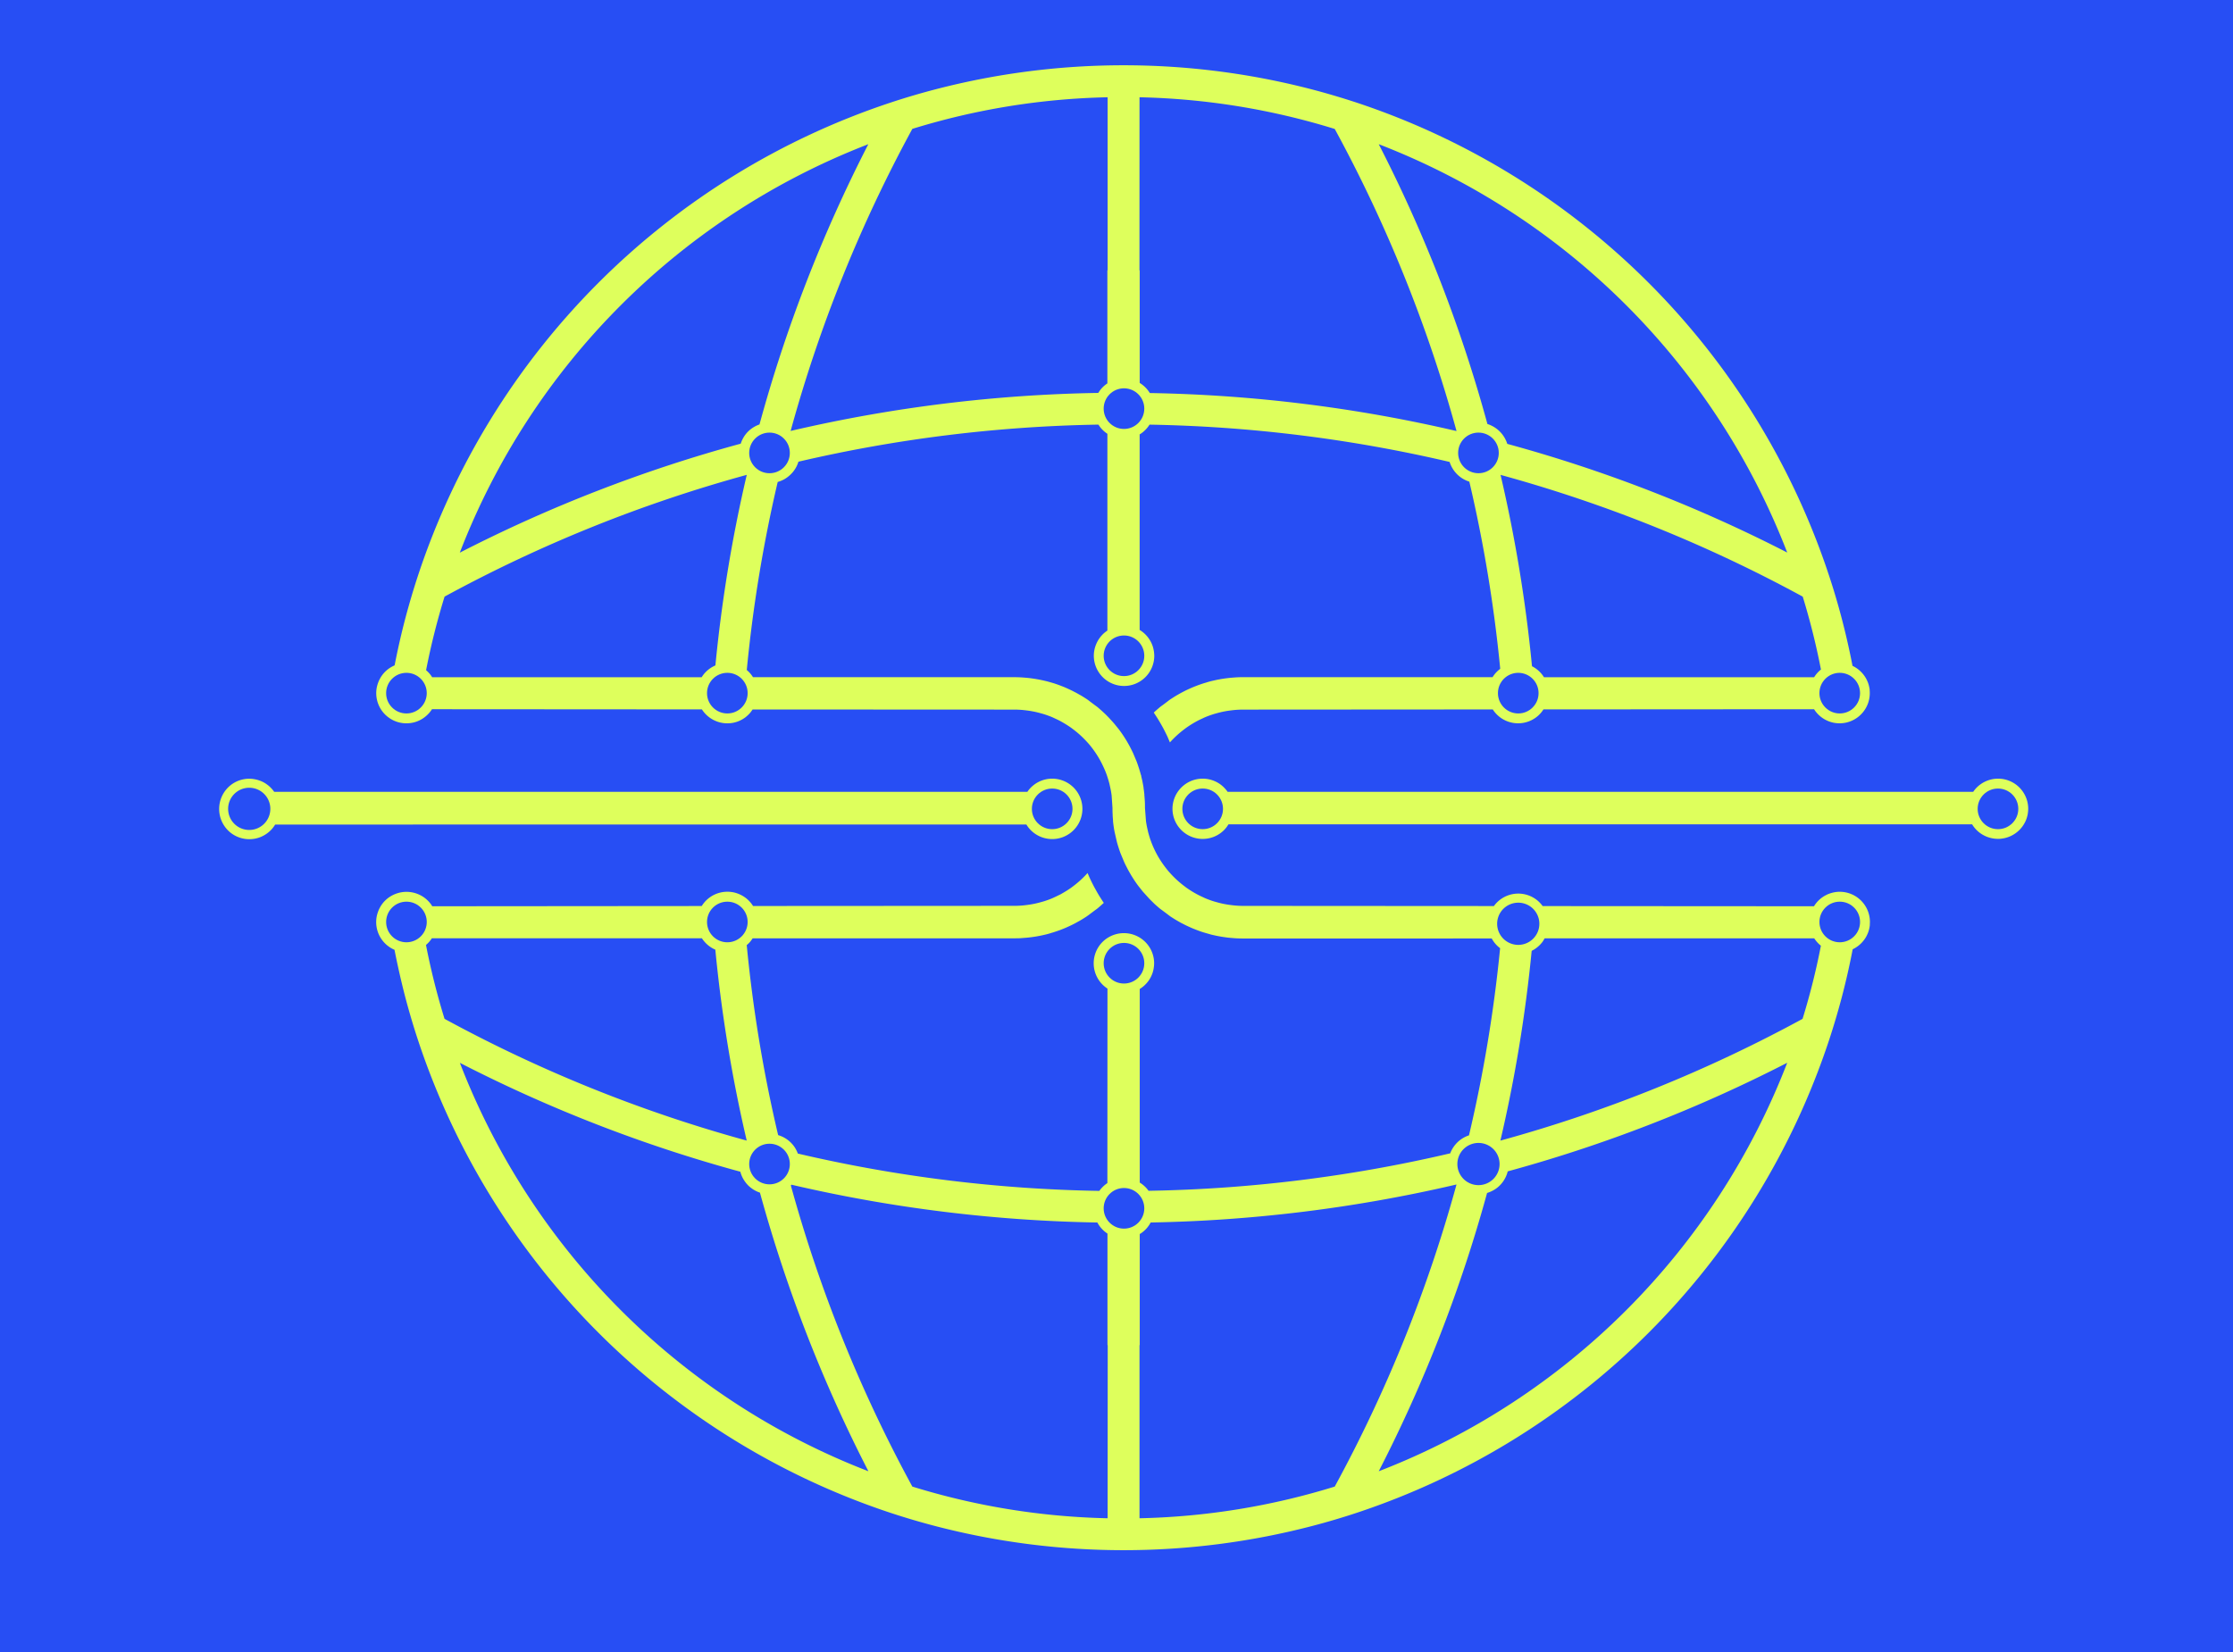
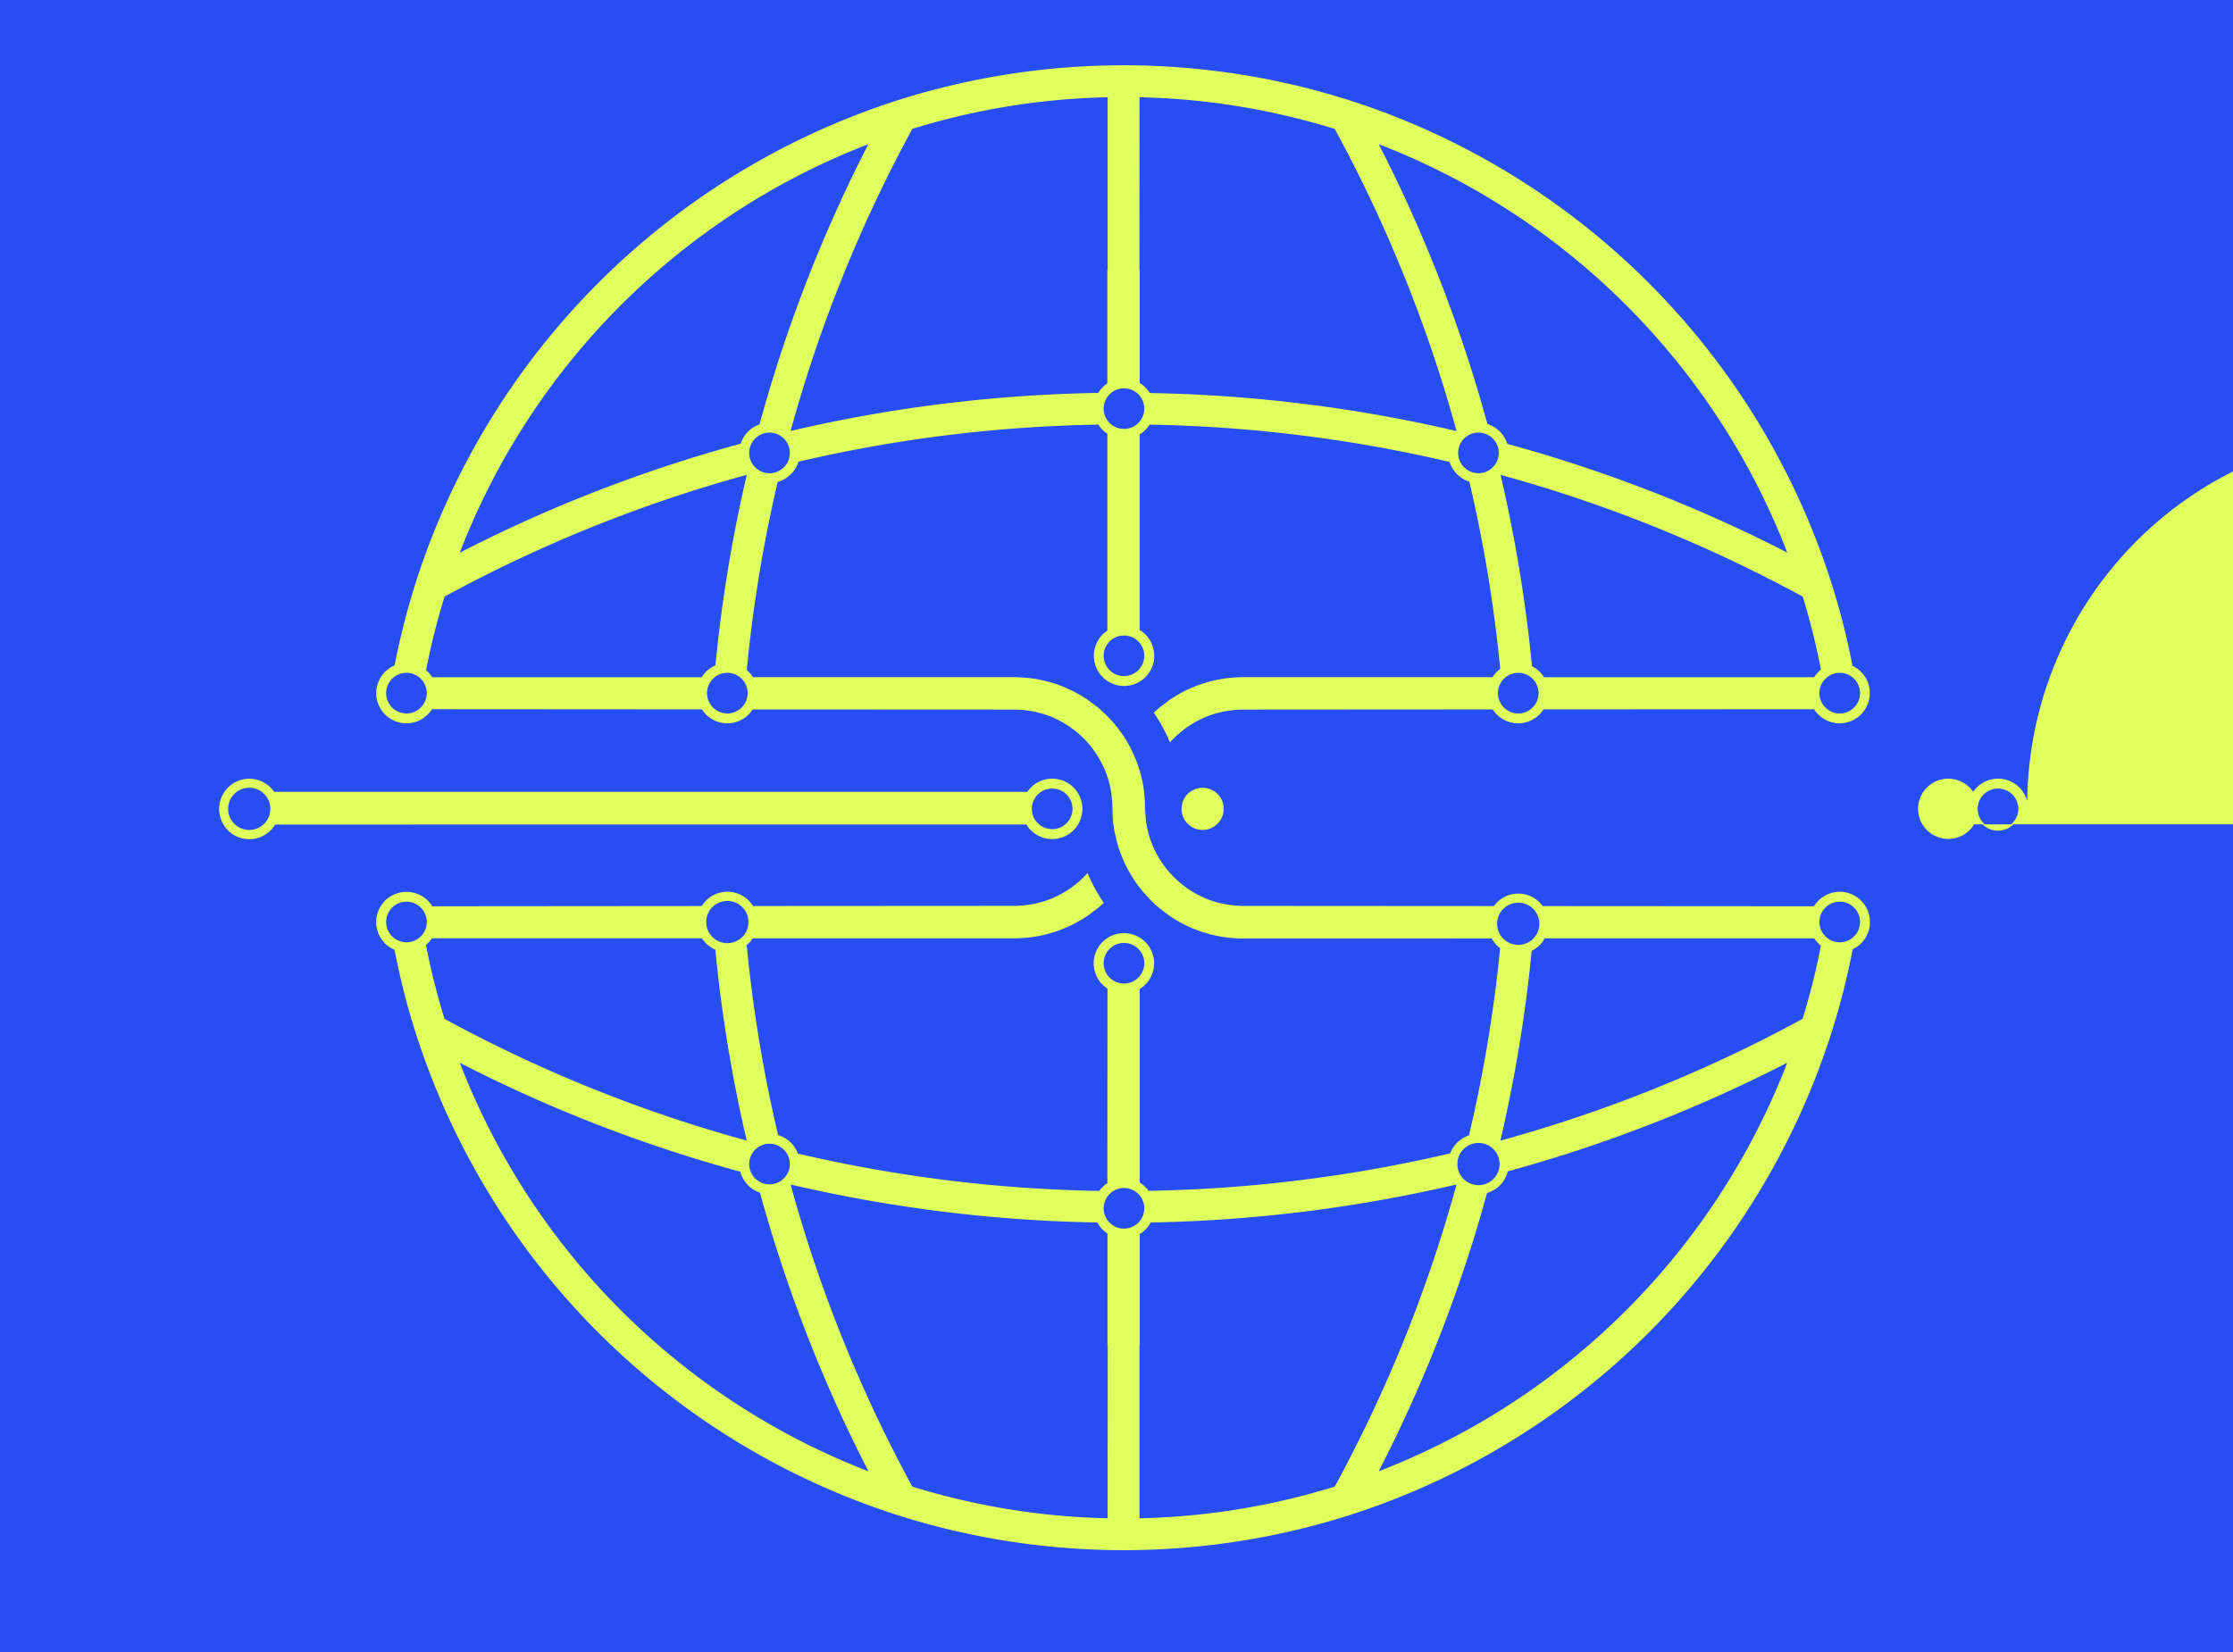
<svg xmlns="http://www.w3.org/2000/svg" id="Layer_1" data-name="Layer 1" viewBox="0 0 1400 1036">
  <rect x="0" y="0" width="1400" height="1036" fill="#333333" stroke="none" />
  <defs>
    <style>.cls-1{fill:#deff5b;}.cls-2{fill:#274ef4;}.cls-3{fill:none;stroke:#deff5b;stroke-miterlimit:10;stroke-width:0.97px;}.cls-4{fill:#deff5c;}</style>
  </defs>
  <circle class="cls-1" cx="156.8" cy="524.93" r="13.61" transform="translate(-325.26 264.62) rotate(-45)" />
  <rect class="cls-2" x="-37.2" y="-43.71" width="1490.85" height="1100.49" />
  <circle class="cls-3" cx="254.82" cy="434.68" r="13.22" transform="translate(-232.73 307.5) rotate(-45)" />
  <circle class="cls-3" cx="254.82" cy="578.19" r="13.22" transform="translate(-334.2 349.53) rotate(-45)" />
  <path class="cls-4" d="M258.85,517.05H643.49a18.55,18.55,0,0,0,1.58,2.25,18.87,18.87,0,0,0,14.61,6.89h0q1,0,1.92-.09a18.83,18.83,0,0,0,8.56-3.08,18.39,18.39,0,0,0,2.79-2.26,1.31,1.31,0,0,0,.12-.11,18.94,18.94,0,0,0-13.39-32.34h0a18.83,18.83,0,0,0-12,4.33,18.84,18.84,0,0,0-2.56,2.57,16.75,16.75,0,0,0-1,1.36H171.91a20.22,20.22,0,0,0-1.28-1.65l-.34-.37c-.36-.4-.74-.78-1.13-1.15l-.43-.39c-.41-.36-.84-.7-1.28-1l-.38-.29a21.14,21.14,0,0,0-1.82-1.12l0,0a17.44,17.44,0,0,0-1.86-.86l-.6-.22c-.47-.17-.94-.33-1.43-.46-.23-.07-.47-.13-.71-.18-.48-.12-1-.21-1.48-.29l-.67-.1a19.83,19.83,0,0,0-2.2-.14h0a18.83,18.83,0,0,0-12.05,4.33,19.18,19.18,0,0,0-6,9,19,19,0,0,0-.85,5.63h0a19.06,19.06,0,0,0,.85,5.64,19.18,19.18,0,0,0,6,9,19,19,0,0,0,6.42,3.47,18.72,18.72,0,0,0,5.63.85h0a19.62,19.62,0,0,0,3.78-.37,19,19,0,0,0,3.51-1.08,19.39,19.39,0,0,0,6-4l.12-.11a19.25,19.25,0,0,0,1.46-1.66l.12-.17a17.93,17.93,0,0,0,1.22-1.77h86.39Zm400.83-23a13.23,13.23,0,1,1-13.22,13.22A13.23,13.23,0,0,1,659.68,494ZM156.27,520.48a13.23,13.23,0,1,1,13.22-13.23A13.24,13.24,0,0,1,156.27,520.48Z" />
-   <path class="cls-4" d="M1271,502.46c-.14-.51-.29-1-.46-1.5a20.39,20.39,0,0,0-.8-1.92,18.87,18.87,0,0,0-5-6.4,18.86,18.86,0,0,0-12-4.33h0a18.93,18.93,0,0,0-14.62,6.9c-.36.44-.7.89-1,1.36H769.67a19,19,0,0,0-1.48-1.87c-.12-.14-.24-.27-.37-.4a18,18,0,0,0-3.19-2.75c-.38-.26-.77-.5-1.17-.73a19.51,19.51,0,0,0-2.48-1.19,18.83,18.83,0,0,0-6.94-1.32h0a19.06,19.06,0,0,0-5.64.85,18.84,18.84,0,0,0-6.41,3.48,18.36,18.36,0,0,0-2.57,2.57,18.84,18.84,0,0,0-4.32,12h0a18.84,18.84,0,0,0,4.32,12,18.36,18.36,0,0,0,2.57,2.57,19,19,0,0,0,6.41,3.47,18.74,18.74,0,0,0,5.64.85h0a18.83,18.83,0,0,0,6.94-1.31,19.51,19.51,0,0,0,2.48-1.19c.4-.23.79-.48,1.17-.73a17.15,17.15,0,0,0,1.45-1.09c.47-.39.92-.79,1.35-1.22a18.35,18.35,0,0,0,1.58-1.83c.3-.38.55-.79.82-1.19.13-.2.27-.38.4-.58h466.23c.16.26.31.54.48.79a17.3,17.3,0,0,0,1.09,1.46,18.9,18.9,0,0,0,9,6,18.74,18.74,0,0,0,5.64.85h0c.64,0,1.28,0,1.91-.09a19,19,0,0,0,11.36-5.34l.12-.11a19.2,19.2,0,0,0,4.06-6,18.83,18.83,0,0,0,1.1-3.56,18.51,18.51,0,0,0,.29-2c.06-.6.1-1.22.1-1.84A19.4,19.4,0,0,0,1271,502.46ZM754,520.48a13.23,13.23,0,1,1,13.22-13.23A13.25,13.25,0,0,1,754,520.48Zm498.61,0a13.23,13.23,0,1,1,13.22-13.23A13.25,13.25,0,0,1,1252.65,520.48Z" />
+   <path class="cls-4" d="M1271,502.46c-.14-.51-.29-1-.46-1.5a20.39,20.39,0,0,0-.8-1.92,18.87,18.87,0,0,0-5-6.4,18.86,18.86,0,0,0-12-4.33h0a18.93,18.93,0,0,0-14.62,6.9c-.36.44-.7.89-1,1.36a19,19,0,0,0-1.48-1.87c-.12-.14-.24-.27-.37-.4a18,18,0,0,0-3.19-2.75c-.38-.26-.77-.5-1.17-.73a19.51,19.51,0,0,0-2.48-1.19,18.83,18.83,0,0,0-6.94-1.32h0a19.06,19.06,0,0,0-5.64.85,18.84,18.84,0,0,0-6.41,3.48,18.36,18.36,0,0,0-2.57,2.57,18.84,18.84,0,0,0-4.32,12h0a18.84,18.84,0,0,0,4.32,12,18.36,18.36,0,0,0,2.57,2.57,19,19,0,0,0,6.41,3.47,18.74,18.74,0,0,0,5.64.85h0a18.83,18.83,0,0,0,6.94-1.31,19.51,19.51,0,0,0,2.48-1.19c.4-.23.79-.48,1.17-.73a17.15,17.15,0,0,0,1.45-1.09c.47-.39.92-.79,1.35-1.22a18.35,18.35,0,0,0,1.58-1.83c.3-.38.55-.79.82-1.19.13-.2.27-.38.4-.58h466.23c.16.26.31.54.48.79a17.3,17.3,0,0,0,1.09,1.46,18.9,18.9,0,0,0,9,6,18.74,18.74,0,0,0,5.64.85h0c.64,0,1.28,0,1.91-.09a19,19,0,0,0,11.36-5.34l.12-.11a19.2,19.2,0,0,0,4.06-6,18.83,18.83,0,0,0,1.1-3.56,18.51,18.51,0,0,0,.29-2c.06-.6.1-1.22.1-1.84A19.4,19.4,0,0,0,1271,502.46ZM754,520.48a13.23,13.23,0,1,1,13.22-13.23A13.25,13.25,0,0,1,754,520.48Zm498.61,0a13.23,13.23,0,1,1,13.22-13.23A13.25,13.25,0,0,1,1252.65,520.48Z" />
  <path class="cls-4" d="M1153.44,559.25a18.55,18.55,0,0,0-4.81.64c-.66.18-1.3.37-1.93.61s-1,.39-1.43.62-1,.5-1.47.78a19,19,0,0,0-6.51,6.43l-170.1-.11a17.91,17.91,0,0,0-1.41-1.72l-.2-.22a19,19,0,0,0-1.66-1.57c-.46-.38-.95-.75-1.45-1.09s-.77-.49-1.17-.72a18.29,18.29,0,0,0-2.48-1.2,18.83,18.83,0,0,0-6.94-1.31h0a18.84,18.84,0,0,0-12,4.32,19.5,19.5,0,0,0-2.57,2.57c-.24.3-.46.61-.68.92l-157.24-.1c-1.89,0-3.79-.11-5.67-.29l-1.78-.21c-1.3-.15-2.58-.35-3.85-.59-.65-.11-1.34-.25-2-.4-1.19-.27-2.4-.58-3.61-.93l-.48-.13c-.44-.12-.89-.25-1.32-.39-1.65-.53-3.28-1.12-4.88-1.79-.44-.18-.92-.41-1.38-.63l-.47-.22c-1-.46-2-.92-2.93-1.42-.75-.38-1.49-.81-2.25-1.24s-1.55-.92-2.24-1.36-1.67-1.08-2.49-1.65c-.38-.27-.73-.54-1.09-.81l-.38-.3a61.84,61.84,0,0,1-8.9-8.15l-.46-.51c-.91-1-1.79-2.13-2.65-3.25l-.25-.33A62.79,62.79,0,0,1,726,537c-.76-1.32-1.47-2.69-2.14-4.09-.79-1.66-1.52-3.35-2.15-5.08l-.34-.92c-.51-1.38-1-3.13-1.49-4.88l0,0c-.1-.42-.19-.83-.28-1.24l-.11-.48c-.27-1.19-.53-2.36-.73-3.56-.11-.63-.2-1.25-.29-1.87l-.62-8.18v-.29c0-1.31,0-2.64-.09-4s-.17-2.39-.28-3.58l0-.48h0v-.05c-.13-1.33-.3-2.65-.52-4.08l0-.34c-.09-.53-.18-1.06-.28-1.59l-.47-2.52c-.09-.42-.24-1-.38-1.61l-.39-1.7.12,0-.23-.45h0l-.34-1.16c-.13-.49-.29-1-.44-1.53-.1-.31-.18-.61-.28-.93l-.76-2.32c-.28-.82-.56-1.64-.86-2.44l-2.27-5.39-.76-1.57-1.14-2.25c-.44-.85-.9-1.66-1.36-2.46l-.85-1.49c-.69-1.11-1.25-2-1.83-2.87l-.28-.43c-.87-1.31-1.73-2.51-2.58-3.65L699.55,455l-.81-1-.72-.83c-.39-.45-.79-.89-1.19-1.33l-1.91-2.07c-.16-.17-.33-.33-.49-.49-.56-.58-1.12-1.15-1.7-1.7l-1-.93c-.81-.76-1.61-1.47-2.43-2.17l-.84-.73c-.7-.59-1.41-1.09-2.12-1.61l-2.81-2.1c-.7-.55-1.4-1.11-2.15-1.6l-.82-.53c-1-.64-1.92-1.23-2.87-1.79l-1-.55c-1.15-.66-2-1.14-2.9-1.59l-1.36-.7c-.91-.46-1.82-.88-2.72-1.3l-1.33-.6c-1-.45-2.09-.87-3.15-1.28l-.95-.37c-1.38-.51-2.79-1-4.22-1.43l-.83-.24c-1.14-.34-2.29-.66-3.46-.95l-1.47-.34c-1-.23-2-.44-2.94-.62l-1.62-.29c-1-.17-2-.31-2.94-.45l-1.66-.21c-1-.11-2.07-.2-3.12-.28l-1.43-.11c-1.6-.09-3.14-.14-4.69-.14H472.09a18.83,18.83,0,0,0-3.89-4.5h0a890.21,890.21,0,0,1,19.39-117.93l.51-.14a19.14,19.14,0,0,0,3.39-1.43,19.49,19.49,0,0,0,3.66-2.62,19.08,19.08,0,0,0,1.93-2,17.3,17.3,0,0,0,1.09-1.46,18.15,18.15,0,0,0,2.41-5.05h0a893.38,893.38,0,0,1,188.09-23.26,20.08,20.08,0,0,0,1.42,2,19,19,0,0,0,4.2,3.76V395.45h0a18.75,18.75,0,0,0-1.53,1.12l0,0a17.4,17.4,0,0,0-1.43,1.28l-.11.12a19.31,19.31,0,0,0-2.78,3.63q-.42.72-.78,1.47c-.23.47-.43,1-.62,1.44a18.8,18.8,0,0,0,2,17.32,17.3,17.3,0,0,0,1.09,1.46,18.87,18.87,0,0,0,14.61,6.89h0a18.94,18.94,0,0,0,18.94-18.94h0a21.84,21.84,0,0,0-.16-2.3c0-.22-.06-.43-.1-.65-.08-.56-.2-1.11-.33-1.65l-.15-.6a18.88,18.88,0,0,0-1.75-4.16l-.14-.22a18.14,18.14,0,0,0-1.16-1.74l-.14-.19a19,19,0,0,0-5.24-4.69h0l0-122.62c.26-.16.52-.31.76-.48a15.83,15.83,0,0,0,1.46-1.09,19.46,19.46,0,0,0,2.06-2l.17-.19a19.21,19.21,0,0,0,1.75-2.36,893.16,893.16,0,0,1,188.14,23.39,19.21,19.21,0,0,0,2.37,4.91,17.3,17.3,0,0,0,1.09,1.46,18.93,18.93,0,0,0,8.91,6,890.59,890.59,0,0,1,19.36,117.37,19.27,19.27,0,0,0-2.11,1.82c-.42.43-.83.87-1.22,1.34s-.75,1-1.09,1.46l-.38.61H779.38c-1.55,0-3.09.05-4.62.14l-1.52.12c-1,.07-2.07.16-3.11.28l-1.34.17c-1.3.17-2.25.31-3.2.47l-1.67.3c-1,.19-1.95.4-2.91.62l-1.49.34c-1.17.29-2.32.61-3.46,1l-.59.16c-1.68.51-3.09,1-4.49,1.5l-1,.39c-1,.39-2.06.81-3.1,1.26l-1.18.53c-1.07.49-2,.91-2.85,1.35l-1.36.7c-.9.47-1.77.95-2.63,1.44l-1.24.71c-.95.57-1.89,1.16-2.82,1.76l-.56.37c-1,.63-1.61,1.14-2.25,1.63L729.2,442c-.78.56-1.57,1.12-2.31,1.74l-.84.73q-1.26,1.08-2.43,2.16l-.25.25.53.79.45.7c.82,1.24,1.67,2.58,2.48,3.94l.82,1.41c.62,1.07,1.27,2.23,1.89,3.4l.71,1.39c.68,1.34,1.23,2.46,1.76,3.59l1,2.37c.18.4.33.77.48,1.11a63,63,0,0,1,8.94-8.2c.7-.54,1.11-.84,1.52-1.13.81-.57,1.64-1.12,2.49-1.66.69-.44,1.38-.86,2.08-1.27.9-.51,1.64-.94,2.41-1.34.93-.48,1.9-.94,2.88-1.39l.5-.23c.46-.23.94-.45,1.42-.65,1.56-.65,3.19-1.24,4.85-1.77.42-.14.87-.27,1.31-.39l.45-.12c1.24-.36,2.45-.67,3.68-.94.64-.15,1.33-.29,2-.41,1.24-.23,2.52-.43,3.82-.58l.44-.06,1.36-.16c1.86-.17,3.76-.28,5.69-.28l156.58-.1a18,18,0,0,0,1.3,1.81,19.5,19.5,0,0,0,2.57,2.57,18.84,18.84,0,0,0,12,4.32h0a18.83,18.83,0,0,0,6.94-1.31,18.29,18.29,0,0,0,2.48-1.2q.6-.35,1.17-.72c.5-.34,1-.71,1.45-1.09s.92-.8,1.35-1.23a18.6,18.6,0,0,0,1.54-1.77c.21-.28.41-.57.62-.87s.26-.35.38-.53l169.63-.11a19,19,0,0,0,12.18,8.45,19.39,19.39,0,0,0,7.64,0,19,19,0,0,0,7.33-3.25,18.27,18.27,0,0,0,2.4-2.08,19.11,19.11,0,0,0,2.88-3.8,19.7,19.7,0,0,0,1.07-2.16,18.93,18.93,0,0,0,1.44-7.27c0-.53,0-1.05-.07-1.57,0-.17,0-.33,0-.5,0-.35-.09-.69-.14-1s-.07-.39-.11-.59-.13-.6-.2-.9-.11-.41-.16-.62-.18-.55-.27-.83-.13-.41-.21-.61-.21-.53-.33-.79c-.19-.45-.4-.89-.62-1.31-.07-.15-.14-.29-.22-.43-.16-.29-.34-.57-.51-.85l-.22-.35c-.19-.29-.4-.58-.6-.86l-.17-.22a19,19,0,0,0-7-5.67q-2.88-14.9-6.69-29.46-3.66-14-8.17-27.58A466.76,466.76,0,0,0,850.45,64.32q-13.61-4.48-27.57-8.16a468.23,468.23,0,0,0-236.9,0q-14,3.66-27.58,8.16A466.76,466.76,0,0,0,262.21,360.51q-4.48,13.62-8.17,27.58-3.76,14.4-6.63,29.16c-.28.11-.55.26-.82.39-.47.23-.94.48-1.39.74a18.65,18.65,0,0,0-6.68,6.68c-.26.45-.51.92-.74,1.39a19.77,19.77,0,0,0-.82,2,20.38,20.38,0,0,0-.8,3,18.9,18.9,0,0,0-.28,3.22h0a18.92,18.92,0,0,0,6.89,14.62c.47.38,1,.75,1.46,1.09a18.87,18.87,0,0,0,10.59,3.23h0a19,19,0,0,0,5.63-.85,18.6,18.6,0,0,0,7.06-4.06,20,20,0,0,0,1.93-2c.38-.47.75-1,1.09-1.46l.29-.48,169.26.11c.08.12.14.25.22.37.34.5.71,1,1.09,1.46A19,19,0,0,0,456,453.62a19.26,19.26,0,0,0,3.82-.38,19.61,19.61,0,0,0,2.65-.75,19.14,19.14,0,0,0,4.76-2.56,20,20,0,0,0,2-1.75l.12-.11a15.93,15.93,0,0,0,1.34-1.5l0-.05c.41-.51.79-1,1.15-1.6h0L636,445c1.88,0,3.78.11,5.67.29l1.33.15.44.06c1.3.15,2.59.35,3.86.59.65.12,1.33.25,2,.4,1.19.27,2.41.59,3.62.93l.45.13c.45.12.9.25,1.34.39,1.65.53,3.29,1.12,4.89,1.79.44.19.93.41,1.4.64l.46.22c1,.45,2,.91,2.91,1.4.74.39,1.5.82,2.26,1.26s1.51.9,2.2,1.33c.87.55,1.7,1.1,2.52,1.67.42.3.83.61,1.23.92a62,62,0,0,1,9.13,8.33l.48.52c.91,1,1.8,2.14,2.66,3.26l.4.54a61.69,61.69,0,0,1,4.42,6.87c.65,1.17,1.24,2.35,1.81,3.55a58.08,58.08,0,0,1,2.38,5.65c.19.55.36,1.1.54,1.64.4,1.26.78,2.51,1.11,3.78q.16.65.3,1.32l.1.47v0h0c.28,1.23.54,2.46.74,3.71.11.66.2,1.31.29,1.95l.55,8c0,1.33,0,2.65.1,4l0,.71c.06.88.13,1.87.22,2.85l0,.5h0v.08c.13,1.32.3,2.64.51,4.07.14.95.32,1.89.5,2.83l1.45,6.3c.24.9.5,1.74.76,2.59l.66,2.06c.31.93.63,1.85,1,2.76l2.06,4.94.22.5c.23.49.47,1,.7,1.46l1.43,2.79c.39.73.78,1.43,1.19,2.13l.75,1.3c.61,1,1.23,2,1.88,3l.23.36c.9,1.35,1.74,2.54,2.62,3.7l.54.68,1.42,1.79c.25.32.49.63.75.94l3.84,4.25c.73.77,1.45,1.49,2.18,2.19l1,1c.78.74,1.58,1.45,2.39,2.14l.84.73c.75.62,1.51,1.17,2.26,1.71l2.79,2.08c.66.52,1.32,1,2,1.52l.87.56c.94.6,1.87,1.2,2.83,1.76l1.27.73c.84.48,1.7,1,2.58,1.41l1.38.71c.89.45,1.79.87,2.69,1.28l1.36.61c1,.45,2.08.87,3.14,1.28l1,.39c1.33.49,2.75,1,4.17,1.41l.83.24c1.14.33,2.3.65,3.46,1l1.5.34c1,.22,1.91.43,2.88.61l1.66.3c1,.17,1.94.31,2.9.44l1.7.22c1,.11,2.06.2,3.12.28l1.42.11c1.6.09,3.14.14,4.69.14H935.26a18.52,18.52,0,0,0,2,3,18.84,18.84,0,0,0,2.57,2.56c.22.18.45.34.68.51A890.05,890.05,0,0,1,921,712a18.7,18.7,0,0,0-8.67,5.93,17.3,17.3,0,0,0-1.09,1.46,18.78,18.78,0,0,0-1.75,3.21c-.09.22-.16.45-.24.67A893.15,893.15,0,0,1,720.1,746.77a18.88,18.88,0,0,0-5.53-5.15V620.2a18.86,18.86,0,0,0,5.18-4.69l.15-.19a19.1,19.1,0,0,0,1.16-1.76,1.74,1.74,0,0,1,.11-.18,19.15,19.15,0,0,0,1-2.08.43.43,0,0,1,0,0,17.8,17.8,0,0,0,.69-2c.06-.19.11-.4.16-.6.13-.54.24-1.08.33-1.64,0-.21.07-.43.09-.65a21.27,21.27,0,0,0,.16-2.28h0a18.94,18.94,0,0,0-18.94-18.94h0a18.72,18.72,0,0,0-5.63.85,18.9,18.9,0,0,0-9,6,17.3,17.3,0,0,0-1.09,1.46,18.93,18.93,0,0,0,0,21.18,17.15,17.15,0,0,0,1.09,1.45,18.75,18.75,0,0,0,4.31,3.83l-.06,122-.23.14c-.5.34-1,.71-1.45,1.09a18.37,18.37,0,0,0-1.69,1.61c-.09.08-.16.17-.25.26a18.75,18.75,0,0,0-1.43,1.77A893.27,893.27,0,0,1,500.2,723.42a18.76,18.76,0,0,0-2-4,18.85,18.85,0,0,0-6.68-6.07,19.27,19.27,0,0,0-3.66-1.5A889.94,889.94,0,0,1,468.17,592.7c.38-.32.75-.66,1.11-1l.12-.11a18.9,18.9,0,0,0,1.34-1.5l0-.06a18,18,0,0,0,1.15-1.6H636c1.55,0,3.09,0,4.63-.14l1.51-.12c1-.07,2.08-.16,3.11-.28l1.63-.2c1-.14,2-.28,2.91-.44l1.68-.3c1-.19,1.95-.39,2.9-.62l1.49-.34c1.17-.29,2.33-.61,3.47-1l.61-.17c1.65-.5,3.06-1,4.45-1.49l1-.39c1-.39,2.06-.81,3.09-1.26l1.39-.63c.87-.39,1.77-.82,2.65-1.26l1.36-.69c.89-.47,1.76-1,2.62-1.44l1.27-.73c.92-.55,1.87-1.14,2.8-1.75l.56-.36c1-.68,1.72-1.22,2.4-1.75l2.83-2.12c.72-.52,1.44-1,2.12-1.6l.86-.75c.84-.72,1.64-1.43,2.43-2.16l.26-.25-.54-.79-.45-.7c-.81-1.23-1.66-2.56-2.47-3.93l-.82-1.42c-.24-.41-.51-.9-.77-1.38l-.26-.47c-.4-.7-.63-1.12-.86-1.55l-.72-1.4c-.68-1.34-1.23-2.45-1.75-3.58-.22-.48-.46-1-.69-1.54l-.25-.57c-.21-.47-.4-.92-.59-1.37a62.6,62.6,0,0,1-8.93,8.2c-.69.53-1.09.83-1.5,1.12-.83.58-1.66,1.13-2.51,1.67-.69.44-1.39.86-2.09,1.26-.89.52-1.65,1-2.43,1.36s-1.88.93-2.85,1.37l-.48.23c-.47.23-1,.45-1.45.66-1.55.65-3.19,1.24-4.85,1.77-.43.14-.88.27-1.33.39l-.44.12c-1.22.35-2.44.67-3.67.94-.64.15-1.32.28-2,.41-1.24.23-2.53.43-3.83.58l-.46.06c-.43.05-.85.11-1.28.15-1.92.18-3.82.29-5.75.29l-163.88.1a19,19,0,0,0-5.19-5.5l-.07-.05c-.46-.32-.93-.61-1.42-.89l-.37-.21c-.4-.21-.8-.42-1.22-.6l-.49-.23c-.41-.16-.82-.32-1.23-.46l-.5-.17a17.68,17.68,0,0,0-1.77-.46,19.26,19.26,0,0,0-3.82-.38,18.72,18.72,0,0,0-5.63.85,18.93,18.93,0,0,0-3.4,1.43,19.16,19.16,0,0,0-5.59,4.61c-.38.47-.75,1-1.09,1.46-.13.2-.25.41-.38.62L271,568.33c-.15-.25-.29-.5-.45-.73-.34-.51-.71-1-1.09-1.46a18.84,18.84,0,0,0-9-6,18.72,18.72,0,0,0-5.63-.85h0a18.9,18.9,0,0,0-6.27,1.08,19.77,19.77,0,0,0-2,.82c-.47.23-.94.47-1.39.74a18.44,18.44,0,0,0-6.68,6.68c-.26.45-.51.91-.74,1.39a18,18,0,0,0-.82,2,20.57,20.57,0,0,0-.8,3,19.11,19.11,0,0,0-.28,3.23h0a18.89,18.89,0,0,0,6.89,14.61c.47.39,1,.75,1.46,1.09a18,18,0,0,0,3.14,1.71Q250.25,610.46,254,625q3.68,14,8.17,27.58A466.74,466.74,0,0,0,558.4,948.76Q572,953.25,586,956.92a468.23,468.23,0,0,0,236.9,0q14-3.66,27.57-8.16a466.74,466.74,0,0,0,296.19-296.19q4.5-13.62,8.17-27.58,3.84-14.65,6.73-29.69a19,19,0,0,0,7-5.68l.15-.2c.21-.29.42-.58.61-.88l.22-.33c.17-.28.34-.56.5-.85s.16-.29.23-.44c.22-.42.42-.84.61-1.28.11-.27.23-.53.33-.81s.14-.4.21-.61.19-.55.27-.83.11-.41.16-.62.14-.59.2-.9.08-.39.11-.59.1-.68.14-1c0-.16,0-.33,0-.5,0-.51.07-1,.07-1.56A18.94,18.94,0,0,0,1153.44,559.25Zm-671-262A13.23,13.23,0,1,1,495.68,284,13.24,13.24,0,0,1,482.45,297.26Zm235.47,114A13.23,13.23,0,1,1,704.69,398,13.24,13.24,0,0,1,717.92,411.26Zm209-114A13.23,13.23,0,1,1,940.16,284,13.24,13.24,0,0,1,926.93,297.26Zm25,150.64a13.22,13.22,0,1,1,13.22-13.22A13.24,13.24,0,0,1,951.88,447.9Zm201.56-26.44a13.22,13.22,0,1,1-13.22,13.22A13.23,13.23,0,0,1,1153.44,421.46Zm-11.78-1.59a18.89,18.89,0,0,0-4.3,4.83H968a18.85,18.85,0,0,0-3.27-3.95l0,0a18.57,18.57,0,0,0-4.23-2.93h0a909.55,909.55,0,0,0-19.71-120,885.87,885.87,0,0,1,189.45,76.35A441.89,441.89,0,0,1,1141.66,419.87Zm-21.13-73.32A904.62,904.62,0,0,0,945,278.36h0a16.66,16.66,0,0,0-.75-2c-.08-.18-.17-.36-.26-.54-.22-.46-.45-.91-.71-1.35-.11-.19-.23-.38-.35-.57-.27-.43-.57-.85-.87-1.26l-.34-.45a19.72,19.72,0,0,0-3-3l-.45-.34c-.41-.31-.83-.6-1.27-.88l-.56-.34c-.44-.26-.9-.5-1.36-.72l-.53-.26a19.65,19.65,0,0,0-2-.75h0A906.24,906.24,0,0,0,864.42,90.43,447.08,447.08,0,0,1,1120.53,346.55ZM714.43,61a445.34,445.34,0,0,1,122.4,19.87,886.08,886.08,0,0,1,76.35,189.45,913.52,913.52,0,0,0-192.29-23.84,19.15,19.15,0,0,0-6.35-6.34l0-70.56h-.14ZM704.69,243a13.22,13.22,0,1,1-13.22,13.22A13.24,13.24,0,0,1,704.69,243ZM572,80.82A445.35,445.35,0,0,1,694.43,61V169.53h-.15v70.91h0a16.65,16.65,0,0,0-1.53,1.12h0a17.52,17.52,0,0,0-1.43,1.29,1.31,1.31,0,0,0-.11.12,19,19,0,0,0-1.54,1.8c-.24.32-.46.66-.68,1s-.3.41-.44.63a913.32,913.32,0,0,0-192.85,23.85A886,886,0,0,1,572,80.82Zm-27.59,9.61a906,906,0,0,0-68.24,175.75h0a18.93,18.93,0,0,0-2,.81q-.71.35-1.38.75a18.31,18.31,0,0,0-6.68,6.67c-.27.46-.51.92-.74,1.39a19.77,19.77,0,0,0-.82,2c-.05.15-.11.29-.16.44a905.34,905.34,0,0,0-176.12,68.35A447.08,447.08,0,0,1,544.43,90.43ZM254.82,447.9A13.22,13.22,0,1,1,268,434.68,13.23,13.23,0,0,1,254.82,447.9Zm186.57-25.27c-.38.47-.75,1-1.09,1.46-.13.2-.24.41-.37.61h-169l-.38-.61c-.34-.5-.71-1-1.09-1.46s-.73-.83-1.12-1.23-.79-.75-1.2-1.11h0a442.3,442.3,0,0,1,11.6-46.15,886.08,886.08,0,0,1,189.45-76.35,909,909,0,0,0-19.66,119.5c-.52.23-1,.47-1.52.74A19,19,0,0,0,441.39,422.63ZM456,447.9a13.22,13.22,0,1,1,13.22-13.22A13.23,13.23,0,0,1,456,447.9ZM938.65,579.33a13.23,13.23,0,1,1,13.23,13.22A13.24,13.24,0,0,1,938.65,579.33ZM926.94,716.76A13.23,13.23,0,1,1,913.71,730,13.24,13.24,0,0,1,926.94,716.76ZM691.47,604.06a13.23,13.23,0,1,1,13.22,13.22A13.24,13.24,0,0,1,691.47,604.06Zm-209,112.7A13.23,13.23,0,1,1,469.23,730,13.24,13.24,0,0,1,482.45,716.76ZM456,565a13.23,13.23,0,1,1-13.22,13.23A13.24,13.24,0,0,1,456,565ZM254.82,591.41A13.23,13.23,0,1,1,268,578.19,13.23,13.23,0,0,1,254.82,591.41Zm12.26,1.2.43-.39a19.11,19.11,0,0,0,1.93-2c.38-.46.75-1,1.09-1.45l.21-.36H440.09c.07.11.14.24.21.36.34.5.71,1,1.09,1.45a19.16,19.16,0,0,0,5.59,4.61q.74.39,1.5.72a908.93,908.93,0,0,0,19.68,119.73,886.08,886.08,0,0,1-189.45-76.35A443.19,443.19,0,0,1,267.08,592.61Zm21.24,73.92a905.39,905.39,0,0,0,175.84,68.28h0a18.38,18.38,0,0,0,1.87,4.58c0,.06.08.12.11.19a19.12,19.12,0,0,0,1.13,1.69l.3.41a20.13,20.13,0,0,0,1.49,1.7,19.8,19.8,0,0,0,1.53,1.36l.41.3c.42.32.85.63,1.3.92l.42.25a17.08,17.08,0,0,0,1.52.82l.29.14a18.92,18.92,0,0,0,1.93.77h0a906.18,906.18,0,0,0,68,174.71A447.06,447.06,0,0,1,288.32,666.53Zm406.11,285.6A445.35,445.35,0,0,1,572,932.26a886.36,886.36,0,0,1-76.18-188.87h0c.14-.14.26-.3.4-.44A913.53,913.53,0,0,0,688,766.66l.06.13a19.29,19.29,0,0,0,4.61,5.59c.46.38,1,.75,1.45,1.09l.22.13,0,69.95h.15ZM704.69,771a13.22,13.22,0,1,1,13.23-13.22A13.23,13.23,0,0,1,704.69,771ZM836.83,932.26a445.34,445.34,0,0,1-122.4,19.87V843.55h.14V773.9a18,18,0,0,0,4.74-4.09,19.12,19.12,0,0,0,2.11-3.16,914,914,0,0,0,191.63-23.81l.09.1A886.15,886.15,0,0,1,836.83,932.26Zm27.59-9.61a905.44,905.44,0,0,0,67.92-174.52c.45-.13.89-.29,1.33-.46s1-.39,1.44-.62a18.4,18.4,0,0,0,2.41-1.36A15.83,15.83,0,0,0,939,744.6a18.84,18.84,0,0,0,6-9c.1-.32.17-.65.25-1a904.85,904.85,0,0,0,175.26-68.12A447.06,447.06,0,0,1,864.42,922.65Zm265.72-283.71a885.87,885.87,0,0,1-189.45,76.35,908.42,908.42,0,0,0,19.61-119,21.08,21.08,0,0,0,2.17-1.25c.5-.35,1-.71,1.45-1.1a17.28,17.28,0,0,0,1.35-1.22,18.1,18.1,0,0,0,1.77-2c.38-.51.7-1.06,1-1.61.13-.22.29-.43.42-.65h169a19.09,19.09,0,0,0,4.17,4.61A438.37,438.37,0,0,1,1130.14,638.94Zm23.3-47.53a13.23,13.23,0,1,1,13.22-13.22A13.23,13.23,0,0,1,1153.44,591.41Z" />
  <circle class="cls-3" cx="704.69" cy="256.26" r="13.22" />
  <circle class="cls-3" cx="482.45" cy="284.03" r="13.22" transform="translate(-59.53 424.34) rotate(-45)" />
  <circle class="cls-3" cx="926.93" cy="284.03" r="13.22" />
  <circle class="cls-3" cx="704.69" cy="411.26" r="13.22" />
  <circle class="cls-3" cx="704.69" cy="604.06" r="13.22" />
  <circle class="cls-3" cx="456.01" cy="434.68" r="13.22" />
-   <circle class="cls-3" cx="456.01" cy="578.19" r="13.22" />
  <circle class="cls-3" cx="659.68" cy="507.25" r="13.22" />
-   <circle class="cls-3" cx="754.04" cy="507.25" r="13.22" transform="translate(-137.83 681.75) rotate(-45)" />
  <circle class="cls-3" cx="951.88" cy="434.68" r="13.22" />
  <circle class="cls-3" cx="704.69" cy="757.76" r="13.22" />
  <circle class="cls-3" cx="482.45" cy="729.99" r="13.22" transform="translate(-374.87 554.95) rotate(-45)" />
  <circle class="cls-3" cx="1252.65" cy="507.25" r="13.22" />
  <circle class="cls-3" cx="1153.44" cy="434.68" r="13.22" transform="translate(30.47 942.92) rotate(-45)" />
  <circle class="cls-3" cx="1153.44" cy="578.19" r="13.22" transform="translate(-71 984.95) rotate(-45)" />
</svg>